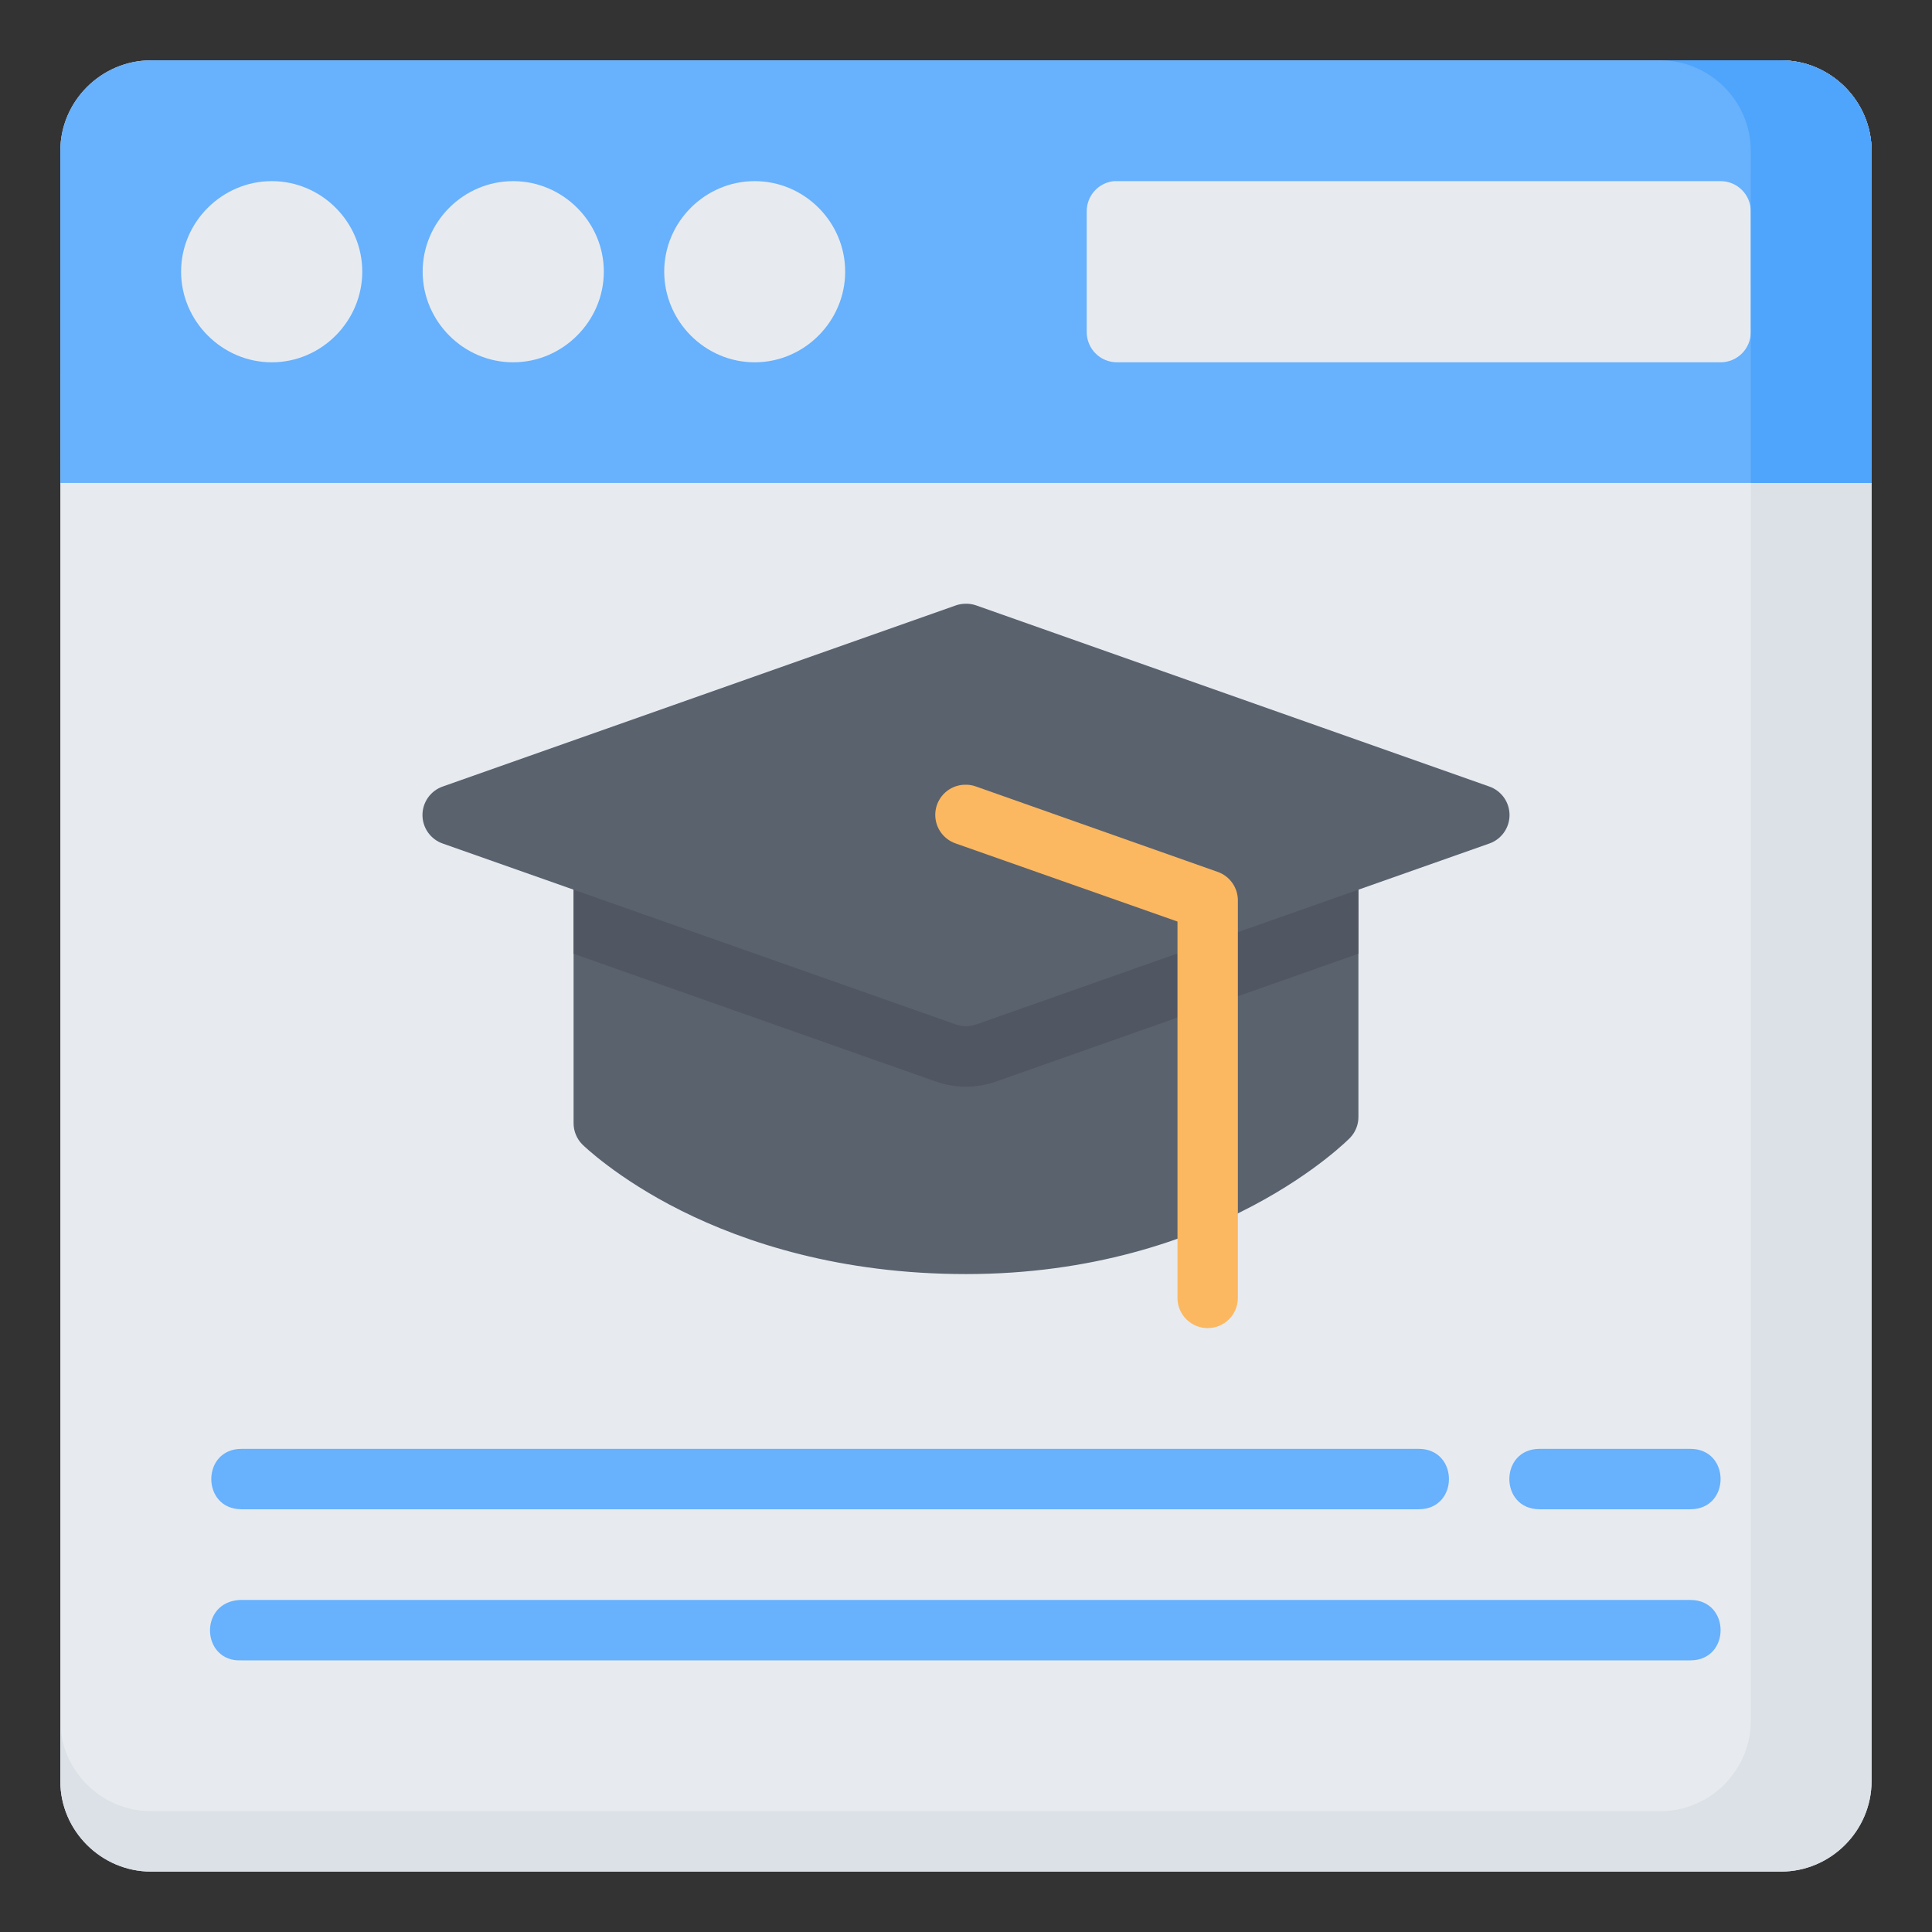
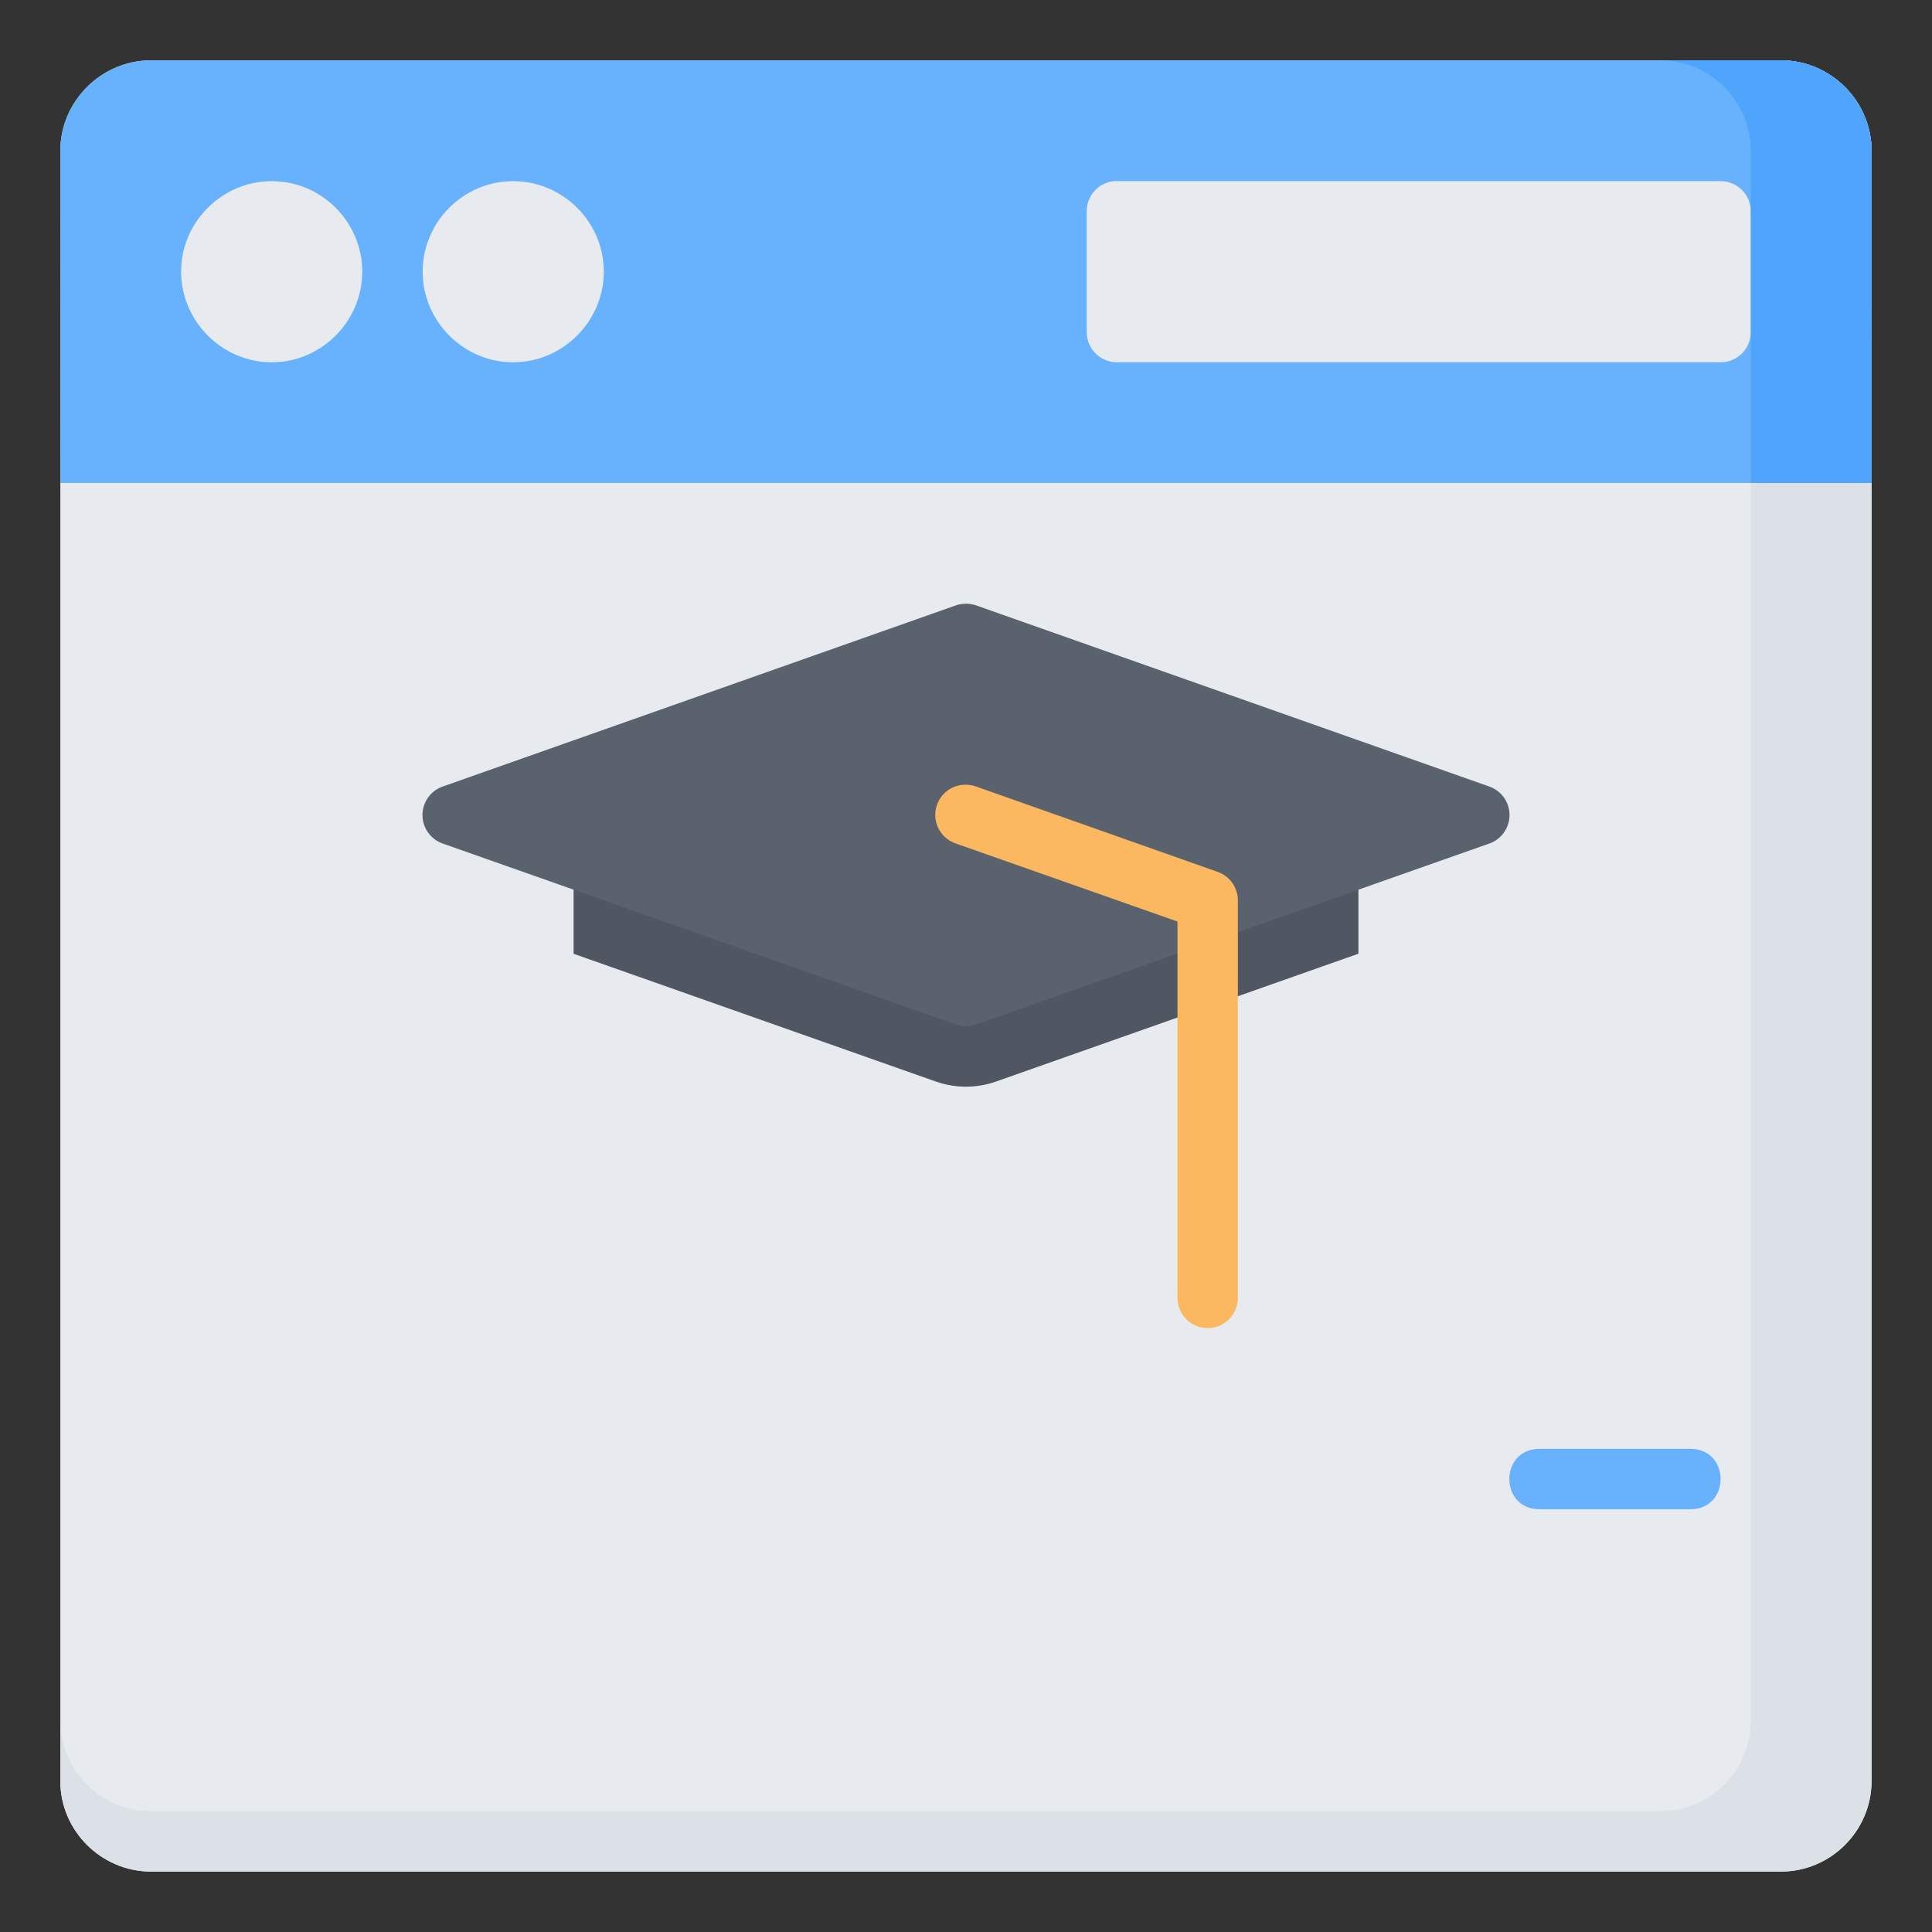
<svg xmlns="http://www.w3.org/2000/svg" width="85" height="85" viewBox="0 0 85 85" fill="none">
  <rect x="0" y="0" width="85" height="85" fill="#333333" stroke="none" />
  <path d="M6.643 2.655C4.459 2.655 2.654 4.452 2.654 6.636V78.363C2.654 80.547 4.459 82.342 6.643 82.342H78.359C80.544 82.342 82.341 80.547 82.341 78.363V6.636C82.341 4.452 80.544 2.655 78.359 2.655H6.643Z" fill="#E7EBEF" />
-   <path d="M10.624 73.049H74.371C76.142 73.049 76.142 70.392 74.371 70.392H10.561C8.726 70.476 8.853 73.133 10.624 73.049Z" fill="#68B1FC" />
-   <path d="M10.624 63.744C8.853 63.744 8.853 66.401 10.624 66.401H62.419C64.191 66.401 64.191 63.744 62.419 63.744H10.624Z" fill="#68B1FC" />
  <path d="M67.733 63.744C65.962 63.744 65.962 66.401 67.733 66.401H74.37C76.142 66.401 76.142 63.744 74.37 63.744H67.733Z" fill="#68B1FC" />
-   <path d="M25.235 34.809V49.417C25.235 49.77 25.377 50.109 25.627 50.358C25.627 50.358 27.146 51.853 29.961 53.26C32.775 54.668 36.966 56.054 42.5 56.054C53.591 56.054 59.402 50.054 59.402 50.054C59.635 49.808 59.765 49.482 59.765 49.143V34.525L25.235 34.809Z" fill="#5A626E" />
  <path d="M59.764 34.525L25.236 34.81V41.962L41.173 47.583C42.029 47.885 42.966 47.885 43.822 47.583L59.765 41.959L59.764 34.525Z" fill="#515663" />
  <path d="M42.422 26.564C42.298 26.57 42.176 26.593 42.059 26.633L19.48 34.603C19.219 34.694 18.993 34.863 18.833 35.088C18.673 35.313 18.587 35.582 18.587 35.858C18.587 36.134 18.673 36.404 18.833 36.628C18.993 36.853 19.219 37.023 19.48 37.113L42.059 45.074C42.344 45.175 42.656 45.175 42.941 45.074L65.52 37.113C65.781 37.023 66.007 36.853 66.167 36.628C66.327 36.404 66.413 36.134 66.413 35.858C66.413 35.582 66.327 35.313 66.167 35.088C66.007 34.863 65.781 34.694 65.52 34.603L42.941 26.633C42.774 26.575 42.598 26.552 42.422 26.564H42.422Z" fill="#5A626E" />
  <path d="M42.422 34.525C42.111 34.537 41.815 34.659 41.584 34.867C41.353 35.076 41.204 35.359 41.16 35.667C41.117 35.975 41.184 36.289 41.348 36.553C41.512 36.817 41.764 37.015 42.059 37.113L51.804 40.544V57.103C51.804 57.278 51.838 57.451 51.905 57.612C51.972 57.773 52.07 57.92 52.193 58.043C52.316 58.166 52.463 58.264 52.624 58.331C52.785 58.398 52.958 58.432 53.133 58.432C53.307 58.432 53.48 58.398 53.641 58.331C53.802 58.264 53.949 58.166 54.072 58.043C54.195 57.92 54.293 57.773 54.36 57.612C54.427 57.451 54.461 57.278 54.461 57.103V39.603C54.459 39.329 54.372 39.062 54.212 38.839C54.053 38.616 53.828 38.448 53.569 38.358L42.941 34.603C42.775 34.543 42.598 34.516 42.422 34.525V34.525Z" fill="#FCB860" />
  <path d="M73.047 2.655C75.231 2.655 77.029 4.452 77.029 6.636V75.707C77.029 77.891 75.231 79.686 73.047 79.686H6.643C4.459 79.686 2.654 77.891 2.654 75.707V78.363C2.654 80.547 4.459 82.342 6.643 82.342H78.359C80.544 82.342 82.341 80.547 82.341 78.363V6.636C82.341 4.452 80.544 2.655 78.359 2.655H73.047Z" fill="#DBE1E7" />
  <path d="M6.643 2.655C4.459 2.655 2.654 4.452 2.654 6.636L2.656 21.248H82.344L82.341 6.636C82.341 4.452 80.544 2.655 78.359 2.655H6.643Z" fill="#68B1FC" />
  <path d="M11.958 7.969C9.773 7.969 7.967 9.765 7.967 11.95C7.967 14.134 9.773 15.94 11.958 15.94C14.143 15.94 15.938 14.134 15.938 11.95C15.938 9.765 14.143 7.969 11.958 7.969Z" fill="#E7EBEF" />
  <path d="M22.576 7.969C20.391 7.969 18.595 9.765 18.595 11.95C18.595 14.134 20.391 15.94 22.576 15.94C24.76 15.94 26.566 14.134 26.566 11.95C26.566 9.765 24.76 7.969 22.576 7.969Z" fill="#E7EBEF" />
-   <path d="M33.203 7.969C31.018 7.969 29.223 9.765 29.223 11.95C29.223 14.134 31.018 15.94 33.203 15.94C35.388 15.94 37.184 14.134 37.184 11.95C37.184 9.765 35.388 7.969 33.203 7.969Z" fill="#E7EBEF" />
  <path d="M49.007 7.969C48.679 8.002 48.375 8.155 48.154 8.4C47.933 8.645 47.811 8.963 47.811 9.292V14.606C47.81 14.781 47.845 14.955 47.911 15.117C47.978 15.279 48.076 15.427 48.2 15.55C48.324 15.675 48.471 15.773 48.633 15.839C48.796 15.906 48.969 15.94 49.145 15.94H75.704C75.878 15.939 76.051 15.904 76.212 15.837C76.373 15.769 76.519 15.671 76.642 15.547C76.765 15.423 76.862 15.276 76.928 15.115C76.994 14.954 77.028 14.781 77.027 14.606V9.292C77.026 8.942 76.886 8.606 76.638 8.358C76.39 8.11 76.054 7.97 75.704 7.969H49.145C49.099 7.967 49.053 7.967 49.008 7.969H49.007Z" fill="#E7EBEF" />
  <path d="M73.047 2.655C75.231 2.655 77.028 4.452 77.029 6.636L77.031 21.248H82.344L82.341 6.636C82.341 4.452 80.544 2.655 78.359 2.655H73.047Z" fill="#4FA4FB" />
</svg>